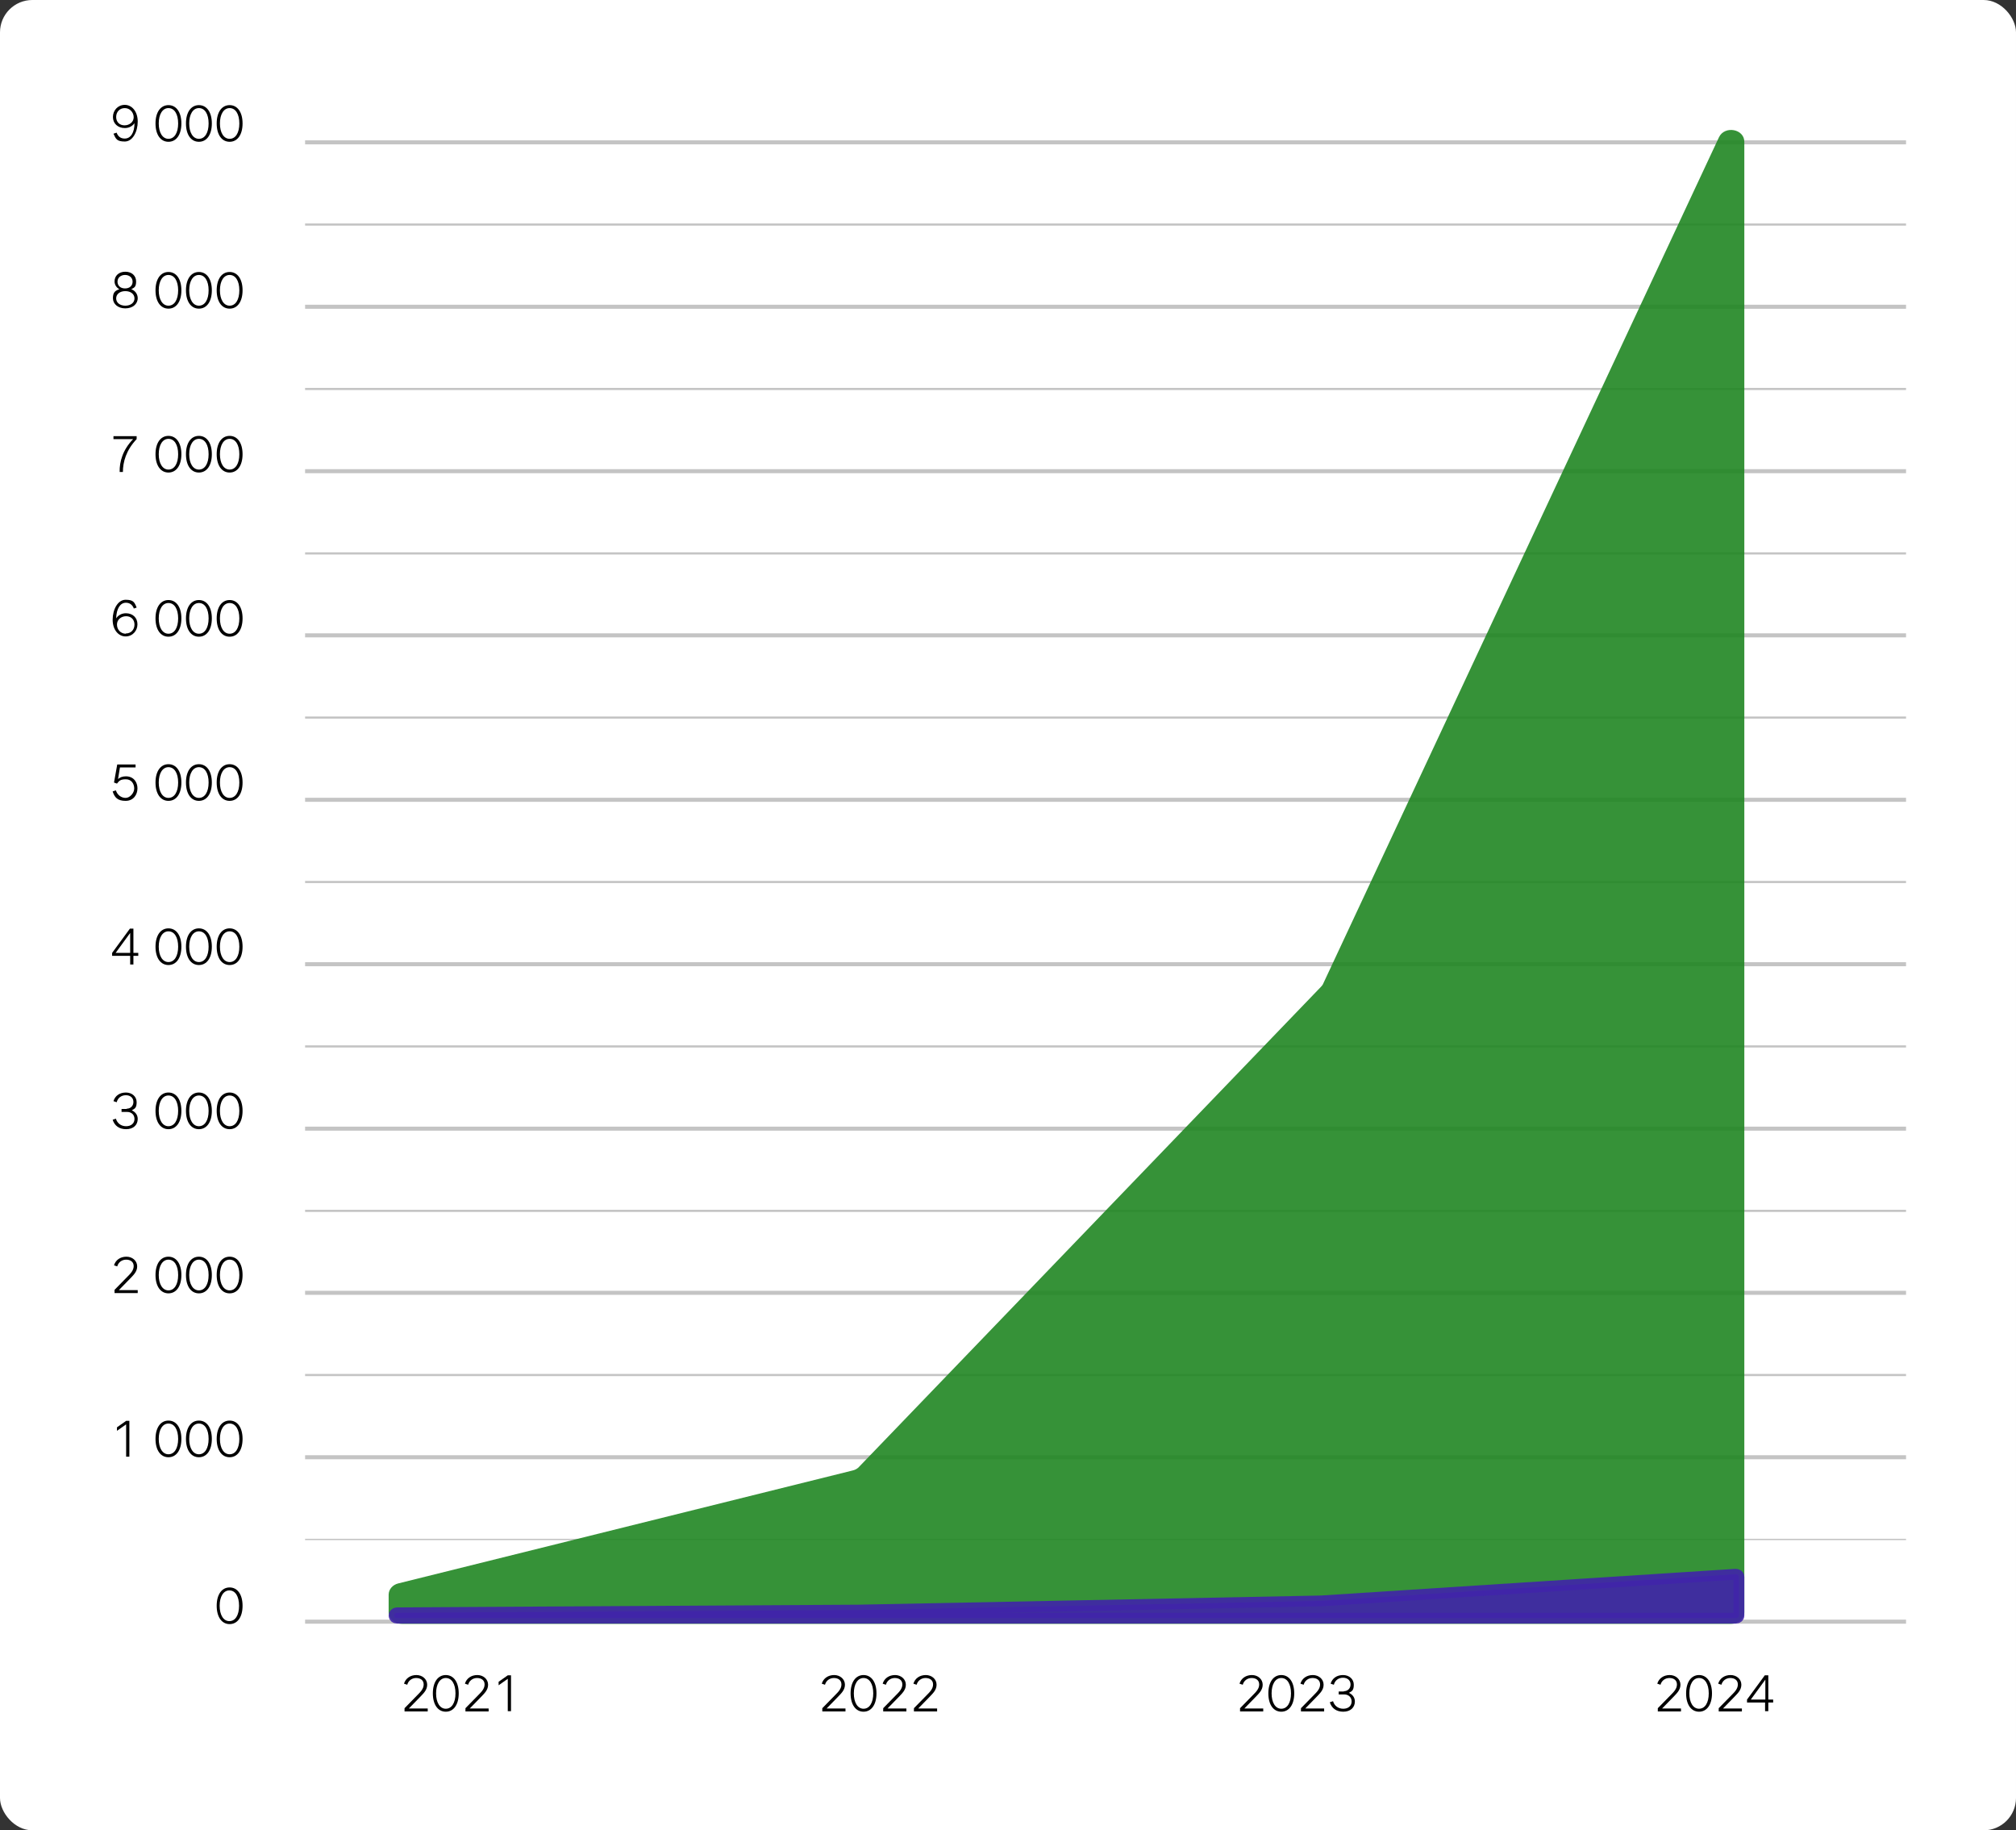
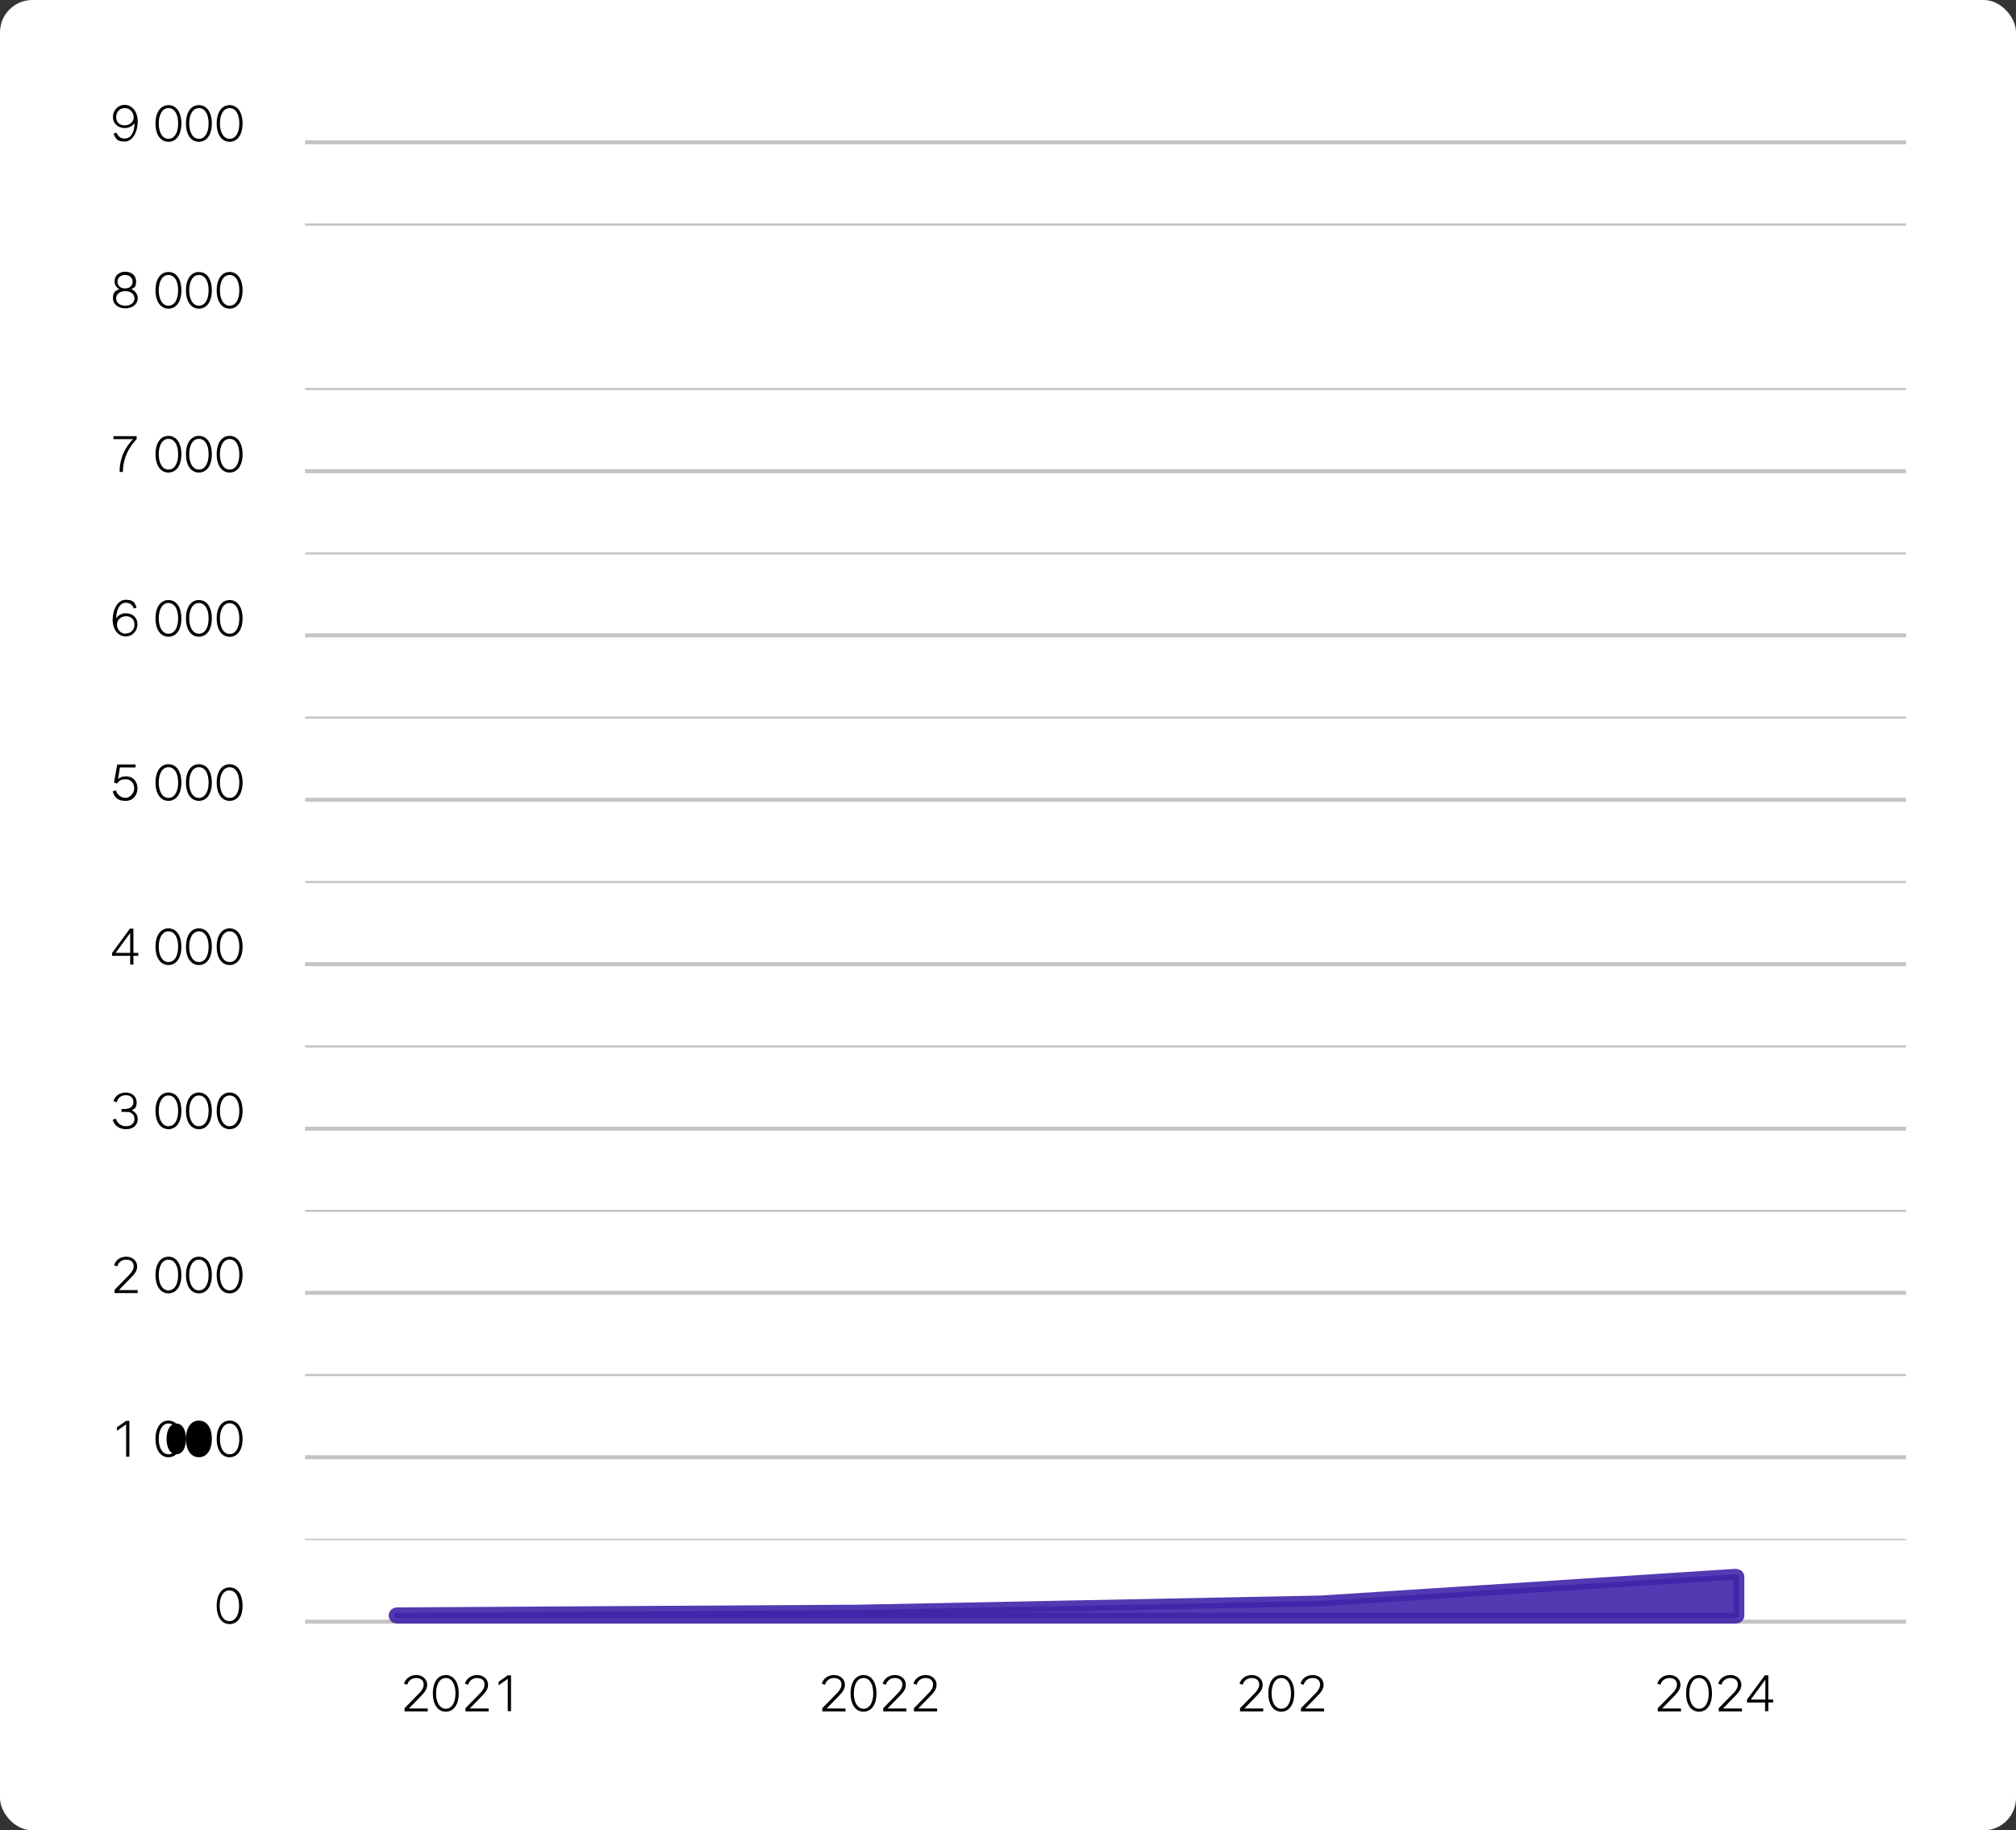
<svg xmlns="http://www.w3.org/2000/svg" id="Layer_1" data-name="Layer 1" version="1.1" viewBox="0 0 748 679">
  <rect x="0" y="0" width="748" height="679" fill="#333333" stroke="none" />
  <defs>
    <style> .cls-1 { fill: #000; } .cls-1, .cls-2, .cls-3 { stroke-width: 0px; } .cls-2 { fill: #218723; } .cls-2, .cls-4, .cls-5 { isolation: isolate; } .cls-2, .cls-5 { opacity: .9; } .cls-6 { stroke-width: .8px; } .cls-6, .cls-7, .cls-5, .cls-8 { stroke-miterlimit: 10; } .cls-6, .cls-7, .cls-8 { fill: none; stroke: #c4c4c4; } .cls-7 { stroke-width: 1.5px; } .cls-3 { fill: #fff; } .cls-5 { fill: #4124aa; stroke: #4124aa; stroke-width: 4px; } .cls-8 { stroke-width: .5px; } </style>
  </defs>
  <rect class="cls-3" width="748" height="679" rx="12" ry="12" />
  <g>
    <g>
      <g class="cls-4">
        <g class="cls-4">
          <path class="cls-1" d="M80.4,595.7c0-4.2,1.9-6.8,4.8-6.8s4.8,2.6,4.8,6.8-1.9,6.8-4.8,6.8-4.8-2.6-4.8-6.8ZM88.7,595.7c0-3.5-1.4-5.7-3.6-5.7s-3.6,2.3-3.6,5.7,1.4,5.7,3.6,5.7,3.6-2.2,3.6-5.7Z" />
        </g>
      </g>
      <g class="cls-4">
        <g class="cls-4">
          <path class="cls-1" d="M48,540.4h-1.2v-12l-3.4,2.4v-1.3l3.4-2.4h1.2v13.3Z" />
          <path class="cls-1" d="M57.7,533.8c0-4.2,1.9-6.8,4.8-6.8s4.8,2.6,4.8,6.8-1.9,6.8-4.8,6.8-4.8-2.6-4.8-6.8ZM66.1,533.8c0-3.5-1.4-5.7-3.6-5.7s-3.6,2.3-3.6,5.7,1.4,5.7,3.6,5.7,3.6-2.2,3.6-5.7Z" />
-           <path class="cls-1" d="M69,533.8c0-4.2,1.9-6.8,4.8-6.8s4.8,2.6,4.8,6.8-1.9,6.8-4.8,6.8-4.8-2.6-4.8-6.8ZM77.4,533.8c0-3.5-1.4-5.7-3.6-5.7s-3.6,2.3-3.6,5.7,1.4,5.7,3.6,5.7,3.6-2.2,3.6-5.7Z" />
+           <path class="cls-1" d="M69,533.8c0-4.2,1.9-6.8,4.8-6.8s4.8,2.6,4.8,6.8-1.9,6.8-4.8,6.8-4.8-2.6-4.8-6.8Zc0-3.5-1.4-5.7-3.6-5.7s-3.6,2.3-3.6,5.7,1.4,5.7,3.6,5.7,3.6-2.2,3.6-5.7Z" />
          <path class="cls-1" d="M80.4,533.8c0-4.2,1.9-6.8,4.8-6.8s4.8,2.6,4.8,6.8-1.9,6.8-4.8,6.8-4.8-2.6-4.8-6.8ZM88.8,533.8c0-3.5-1.4-5.7-3.6-5.7s-3.6,2.3-3.6,5.7,1.4,5.7,3.6,5.7,3.6-2.2,3.6-5.7Z" />
        </g>
      </g>
      <g class="cls-4">
        <g class="cls-4">
          <path class="cls-1" d="M42.5,478.5l4.8-4.9c1.1-1.1,2.3-2.3,2.3-3.9s-1.2-2.4-2.8-2.4-2.9,1-3.3,2.5l-1.2-.4c.6-2,2.4-3.2,4.6-3.2s4,1.5,4,3.6-1.6,3.4-2.7,4.6l-4.1,4.2h7v1.1h-8.6v-1.1Z" />
          <path class="cls-1" d="M57.7,473c0-4.2,1.9-6.8,4.8-6.8s4.8,2.6,4.8,6.8-1.9,6.8-4.8,6.8-4.8-2.6-4.8-6.8ZM66.1,473c0-3.5-1.4-5.7-3.6-5.7s-3.6,2.3-3.6,5.7,1.4,5.7,3.6,5.7,3.6-2.2,3.6-5.7Z" />
          <path class="cls-1" d="M69,473c0-4.2,1.9-6.8,4.8-6.8s4.8,2.6,4.8,6.8-1.9,6.8-4.8,6.8-4.8-2.6-4.8-6.8ZM77.4,473c0-3.5-1.4-5.7-3.6-5.7s-3.6,2.3-3.6,5.7,1.4,5.7,3.6,5.7,3.6-2.2,3.6-5.7Z" />
          <path class="cls-1" d="M80.4,473c0-4.2,1.9-6.8,4.8-6.8s4.8,2.6,4.8,6.8-1.9,6.8-4.8,6.8-4.8-2.6-4.8-6.8ZM88.8,473c0-3.5-1.4-5.7-3.6-5.7s-3.6,2.3-3.6,5.7,1.4,5.7,3.6,5.7,3.6-2.2,3.6-5.7Z" />
        </g>
      </g>
      <g class="cls-4">
        <g class="cls-4">
          <path class="cls-1" d="M47,411.3c1.4,0,2.5-1,2.5-2.5s-1.1-2.5-2.8-2.5-3,1-3.4,2.6l-1.2-.4c.6-2,2.3-3.2,4.6-3.2s4,1.5,4,3.6-.7,2.4-1.8,3c1.3.6,2.2,1.7,2.2,3.2,0,2.3-1.7,3.8-4.3,3.8s-4.3-1.3-5-3.5l1.2-.4c.5,1.7,1.9,2.8,3.8,2.8s3.1-1.1,3.1-2.7-1.2-2.6-2.7-2.6h-2.1v-1.1h1.9Z" />
          <path class="cls-1" d="M57.7,412.1c0-4.2,1.9-6.8,4.8-6.8s4.8,2.6,4.8,6.8-1.9,6.8-4.8,6.8-4.8-2.6-4.8-6.8ZM66.1,412.1c0-3.5-1.4-5.7-3.6-5.7s-3.6,2.3-3.6,5.7,1.4,5.7,3.6,5.7,3.6-2.2,3.6-5.7Z" />
          <path class="cls-1" d="M69,412.1c0-4.2,1.9-6.8,4.8-6.8s4.8,2.6,4.8,6.8-1.9,6.8-4.8,6.8-4.8-2.6-4.8-6.8ZM77.4,412.1c0-3.5-1.4-5.7-3.6-5.7s-3.6,2.3-3.6,5.7,1.4,5.7,3.6,5.7,3.6-2.2,3.6-5.7Z" />
          <path class="cls-1" d="M80.4,412.1c0-4.2,1.9-6.8,4.8-6.8s4.8,2.6,4.8,6.8-1.9,6.8-4.8,6.8-4.8-2.6-4.8-6.8ZM88.8,412.1c0-3.5-1.4-5.7-3.6-5.7s-3.6,2.3-3.6,5.7,1.4,5.7,3.6,5.7,3.6-2.2,3.6-5.7Z" />
        </g>
      </g>
      <g class="cls-4">
        <g class="cls-4">
          <path class="cls-1" d="M41.6,354.6v-1.1l6.6-9h1.3v9h1.8v1.1h-1.8v3.2h-1.2v-3.2h-6.7ZM42.9,353.5h5.4v-7.4l-5.4,7.4Z" />
          <path class="cls-1" d="M57.7,351.2c0-4.2,1.9-6.8,4.8-6.8s4.8,2.6,4.8,6.8-1.9,6.8-4.8,6.8-4.8-2.6-4.8-6.8ZM66.1,351.2c0-3.5-1.4-5.7-3.6-5.7s-3.6,2.3-3.6,5.7,1.4,5.7,3.6,5.7,3.6-2.2,3.6-5.7Z" />
          <path class="cls-1" d="M69,351.2c0-4.2,1.9-6.8,4.8-6.8s4.8,2.6,4.8,6.8-1.9,6.8-4.8,6.8-4.8-2.6-4.8-6.8ZM77.4,351.2c0-3.5-1.4-5.7-3.6-5.7s-3.6,2.3-3.6,5.7,1.4,5.7,3.6,5.7,3.6-2.2,3.6-5.7Z" />
          <path class="cls-1" d="M80.4,351.2c0-4.2,1.9-6.8,4.8-6.8s4.8,2.6,4.8,6.8-1.9,6.8-4.8,6.8-4.8-2.6-4.8-6.8ZM88.8,351.2c0-3.5-1.4-5.7-3.6-5.7s-3.6,2.3-3.6,5.7,1.4,5.7,3.6,5.7,3.6-2.2,3.6-5.7Z" />
        </g>
      </g>
      <g class="cls-4">
        <g class="cls-4">
          <path class="cls-1" d="M51,292.5c0,2.2-1.4,4.6-4.4,4.6s-4.1-1.3-4.8-3.5l1.2-.4c.5,1.7,2,2.8,3.6,2.8s3.2-1.8,3.2-3.5-1-3.4-3.1-3.4-2.5.6-3.3,1.6l-1.1-.4,1.2-6.7h6.8v1.1h-5.8l-.7,4.3c.7-.6,1.6-1,2.9-1,3,0,4.3,2.3,4.3,4.4Z" />
          <path class="cls-1" d="M57.7,290.3c0-4.2,1.9-6.8,4.8-6.8s4.8,2.6,4.8,6.8-1.9,6.8-4.8,6.8-4.8-2.6-4.8-6.8ZM66.1,290.3c0-3.5-1.4-5.7-3.6-5.7s-3.6,2.3-3.6,5.7,1.4,5.7,3.6,5.7,3.6-2.2,3.6-5.7Z" />
          <path class="cls-1" d="M69,290.3c0-4.2,1.9-6.8,4.8-6.8s4.8,2.6,4.8,6.8-1.9,6.8-4.8,6.8-4.8-2.6-4.8-6.8ZM77.4,290.3c0-3.5-1.4-5.7-3.6-5.7s-3.6,2.3-3.6,5.7,1.4,5.7,3.6,5.7,3.6-2.2,3.6-5.7Z" />
          <path class="cls-1" d="M80.4,290.3c0-4.2,1.9-6.8,4.8-6.8s4.8,2.6,4.8,6.8-1.9,6.8-4.8,6.8-4.8-2.6-4.8-6.8ZM88.8,290.3c0-3.5-1.4-5.7-3.6-5.7s-3.6,2.3-3.6,5.7,1.4,5.7,3.6,5.7,3.6-2.2,3.6-5.7Z" />
        </g>
      </g>
      <g class="cls-4">
        <g class="cls-4">
          <path class="cls-1" d="M49.7,225.8c-.6-1.5-1.6-2.2-3-2.2-2.1,0-3.5,2.2-3.6,5.8.7-1.1,2-1.9,3.6-1.9,2.6,0,4.3,1.7,4.3,4.1s-1.8,4.5-4.4,4.5-4.8-2.4-4.8-6.2,1.9-7.4,4.8-7.4,3.3.9,4.1,2.9l-1.2.4ZM46.7,235c1.9,0,3.2-1.4,3.2-3.3s-1.3-3.1-3.1-3.1-3.4,1.2-3.4,3.1,1.4,3.4,3.3,3.4Z" />
          <path class="cls-1" d="M57.7,229.4c0-4.2,1.9-6.8,4.8-6.8s4.8,2.6,4.8,6.8-1.9,6.8-4.8,6.8-4.8-2.6-4.8-6.8ZM66.1,229.4c0-3.5-1.4-5.7-3.6-5.7s-3.6,2.3-3.6,5.7,1.4,5.7,3.6,5.7,3.6-2.2,3.6-5.7Z" />
          <path class="cls-1" d="M69,229.4c0-4.2,1.9-6.8,4.8-6.8s4.8,2.6,4.8,6.8-1.9,6.8-4.8,6.8-4.8-2.6-4.8-6.8ZM77.4,229.4c0-3.5-1.4-5.7-3.6-5.7s-3.6,2.3-3.6,5.7,1.4,5.7,3.6,5.7,3.6-2.2,3.6-5.7Z" />
          <path class="cls-1" d="M80.4,229.4c0-4.2,1.9-6.8,4.8-6.8s4.8,2.6,4.8,6.8-1.9,6.8-4.8,6.8-4.8-2.6-4.8-6.8ZM88.8,229.4c0-3.5-1.4-5.7-3.6-5.7s-3.6,2.3-3.6,5.7,1.4,5.7,3.6,5.7,3.6-2.2,3.6-5.7Z" />
        </g>
      </g>
      <g class="cls-4">
        <g class="cls-4">
          <path class="cls-1" d="M42.1,162.9v-1.1h8.6v1.1c-3.9,4.1-5.1,8.5-5.1,12.2h-1.2c-.1-3.7,1.1-8.2,5-12.2h-7.3Z" />
          <path class="cls-1" d="M57.7,168.5c0-4.2,1.9-6.8,4.8-6.8s4.8,2.6,4.8,6.8-1.9,6.8-4.8,6.8-4.8-2.6-4.8-6.8ZM66.1,168.5c0-3.5-1.4-5.7-3.6-5.7s-3.6,2.3-3.6,5.7,1.4,5.7,3.6,5.7,3.6-2.2,3.6-5.7Z" />
          <path class="cls-1" d="M69,168.5c0-4.2,1.9-6.8,4.8-6.8s4.8,2.6,4.8,6.8-1.9,6.8-4.8,6.8-4.8-2.6-4.8-6.8ZM77.4,168.5c0-3.5-1.4-5.7-3.6-5.7s-3.6,2.3-3.6,5.7,1.4,5.7,3.6,5.7,3.6-2.2,3.6-5.7Z" />
          <path class="cls-1" d="M80.4,168.5c0-4.2,1.9-6.8,4.8-6.8s4.8,2.6,4.8,6.8-1.9,6.8-4.8,6.8-4.8-2.6-4.8-6.8ZM88.8,168.5c0-3.5-1.4-5.7-3.6-5.7s-3.6,2.3-3.6,5.7,1.4,5.7,3.6,5.7,3.6-2.2,3.6-5.7Z" />
        </g>
      </g>
      <g class="cls-4">
        <g class="cls-4">
          <path class="cls-1" d="M44.3,107.3c-1.1-.6-1.8-1.7-1.8-2.9,0-2.1,1.6-3.6,4-3.6s4,1.5,4,3.6-.7,2.3-1.8,2.9c1.5.5,2.4,1.9,2.4,3.3,0,2.2-1.9,3.8-4.6,3.8s-4.6-1.6-4.6-3.8.9-2.8,2.4-3.3ZM46.5,113.4c2,0,3.4-1.1,3.4-2.7s-1.4-2.7-3.4-2.7-3.4,1.1-3.4,2.7,1.4,2.7,3.4,2.7ZM49.2,104.5c0-1.5-1.2-2.5-2.8-2.5s-2.8,1-2.8,2.5,1.1,2.5,2.8,2.5,2.8-1,2.8-2.5Z" />
          <path class="cls-1" d="M57.7,107.7c0-4.2,1.9-6.8,4.8-6.8s4.8,2.6,4.8,6.8-1.9,6.8-4.8,6.8-4.8-2.6-4.8-6.8ZM66.1,107.7c0-3.5-1.4-5.7-3.6-5.7s-3.6,2.3-3.6,5.7,1.4,5.7,3.6,5.7,3.6-2.2,3.6-5.7Z" />
          <path class="cls-1" d="M69,107.7c0-4.2,1.9-6.8,4.8-6.8s4.8,2.6,4.8,6.8-1.9,6.8-4.8,6.8-4.8-2.6-4.8-6.8ZM77.4,107.7c0-3.5-1.4-5.7-3.6-5.7s-3.6,2.3-3.6,5.7,1.4,5.7,3.6,5.7,3.6-2.2,3.6-5.7Z" />
          <path class="cls-1" d="M80.4,107.7c0-4.2,1.9-6.8,4.8-6.8s4.8,2.6,4.8,6.8-1.9,6.8-4.8,6.8-4.8-2.6-4.8-6.8ZM88.8,107.7c0-3.5-1.4-5.7-3.6-5.7s-3.6,2.3-3.6,5.7,1.4,5.7,3.6,5.7,3.6-2.2,3.6-5.7Z" />
        </g>
      </g>
      <g class="cls-4">
        <g class="cls-4">
          <path class="cls-1" d="M43.3,49.3c.6,1.5,1.6,2.1,3,2.1,2.2,0,3.6-2.2,3.6-5.7-.8,1.1-2,1.8-3.6,1.8-2.6,0-4.4-1.7-4.4-4.1s1.8-4.5,4.4-4.5,4.8,2.4,4.8,6.2-1.9,7.4-4.8,7.4-3.3-.9-4.2-2.9l1.2-.4ZM46.3,40.1c-1.9,0-3.2,1.4-3.2,3.3s1.3,3.1,3.1,3.1,3.4-1.2,3.4-3-1.4-3.4-3.3-3.4Z" />
          <path class="cls-1" d="M57.7,45.8c0-4.2,1.9-6.8,4.8-6.8s4.8,2.6,4.8,6.8-1.9,6.8-4.8,6.8-4.8-2.6-4.8-6.8ZM66.1,45.8c0-3.5-1.4-5.7-3.6-5.7s-3.6,2.3-3.6,5.7,1.4,5.7,3.6,5.7,3.6-2.2,3.6-5.7Z" />
          <path class="cls-1" d="M69,45.8c0-4.2,1.9-6.8,4.8-6.8s4.8,2.6,4.8,6.8-1.9,6.8-4.8,6.8-4.8-2.6-4.8-6.8ZM77.4,45.8c0-3.5-1.4-5.7-3.6-5.7s-3.6,2.3-3.6,5.7,1.4,5.7,3.6,5.7,3.6-2.2,3.6-5.7Z" />
          <path class="cls-1" d="M80.4,45.8c0-4.2,1.9-6.8,4.8-6.8s4.8,2.6,4.8,6.8-1.9,6.8-4.8,6.8-4.8-2.6-4.8-6.8ZM88.8,45.8c0-3.5-1.4-5.7-3.6-5.7s-3.6,2.3-3.6,5.7,1.4,5.7,3.6,5.7,3.6-2.2,3.6-5.7Z" />
        </g>
      </g>
    </g>
    <g>
      <g>
        <line class="cls-7" x1="113.2" y1="601.6" x2="707.2" y2="601.6" />
        <line class="cls-8" x1="113.2" y1="571.1" x2="707.2" y2="571.1" />
        <line class="cls-7" x1="113.2" y1="540.6" x2="707.2" y2="540.6" />
        <line class="cls-6" x1="113.2" y1="510.1" x2="707.2" y2="510.1" />
        <line class="cls-7" x1="113.2" y1="479.6" x2="707.2" y2="479.6" />
        <line class="cls-6" x1="113.2" y1="449.2" x2="707.2" y2="449.2" />
        <line class="cls-7" x1="113.2" y1="418.7" x2="707.2" y2="418.7" />
        <line class="cls-6" x1="113.2" y1="388.2" x2="707.2" y2="388.2" />
        <line class="cls-7" x1="113.2" y1="357.7" x2="707.2" y2="357.7" />
        <line class="cls-6" x1="113.2" y1="327.2" x2="707.2" y2="327.2" />
        <line class="cls-7" x1="113.2" y1="296.7" x2="707.2" y2="296.7" />
        <line class="cls-6" x1="113.2" y1="266.2" x2="707.2" y2="266.2" />
        <line class="cls-7" x1="113.2" y1="235.7" x2="707.2" y2="235.7" />
        <line class="cls-6" x1="113.2" y1="205.3" x2="707.2" y2="205.3" />
        <line class="cls-7" x1="113.2" y1="174.8" x2="707.2" y2="174.8" />
        <line class="cls-6" x1="113.2" y1="144.3" x2="707.2" y2="144.3" />
-         <line class="cls-7" x1="113.2" y1="113.8" x2="707.2" y2="113.8" />
        <line class="cls-6" x1="113.2" y1="83.3" x2="707.2" y2="83.3" />
        <line class="cls-7" x1="113.2" y1="52.8" x2="707.2" y2="52.8" />
      </g>
      <g>
-         <path class="cls-2" d="M147.8,587.4l168.6-41.9c.9-.2,1.8-.7,2.4-1.4l171.4-178.1c.3-.3.6-.7.8-1.2L637.8,50.9c2.1-4.4,9.4-3.1,9.4,1.7v545.4c0,2.4-2.2,4.4-4.9,4.4H149.1c-2.7,0-4.9-2-4.9-4.4v-6.4c0-2,1.5-3.7,3.6-4.2h0Z" />
        <path class="cls-5" d="M645.2,598.4v-13.4c0-.6-.5-1-1.2-1l-153.9,9.9-171.7,3.4-171.1,1c-.6,0-1.1.5-1.1,1h0c0,.6.5,1,1.1,1h496.8c.6,0,1.1-.4,1.1-1v-.9h0Z" />
      </g>
    </g>
    <g>
      <g class="cls-4">
        <g class="cls-4">
          <path class="cls-1" d="M150.1,633.7l4.8-4.9c1.1-1.1,2.3-2.3,2.3-3.9s-1.2-2.4-2.8-2.4-2.9,1-3.3,2.5l-1.2-.4c.6-2,2.4-3.2,4.6-3.2s4,1.5,4,3.6-1.6,3.4-2.7,4.6l-4.1,4.2h7v1.1h-8.6v-1.1Z" />
          <path class="cls-1" d="M160.6,628.2c0-4.2,1.9-6.8,4.8-6.8s4.8,2.6,4.8,6.8-1.9,6.8-4.8,6.8-4.8-2.6-4.8-6.8ZM169,628.2c0-3.5-1.4-5.7-3.6-5.7s-3.6,2.3-3.6,5.7,1.4,5.7,3.6,5.7,3.6-2.2,3.6-5.7Z" />
          <path class="cls-1" d="M172.7,633.7l4.8-4.9c1.1-1.1,2.3-2.3,2.3-3.9s-1.2-2.4-2.8-2.4-2.9,1-3.3,2.5l-1.2-.4c.6-2,2.4-3.2,4.6-3.2s4,1.5,4,3.6-1.6,3.4-2.7,4.6l-4.1,4.2h7v1.1h-8.6v-1.1Z" />
          <path class="cls-1" d="M189.6,634.8h-1.2v-12l-3.4,2.4v-1.3l3.4-2.4h1.2v13.3Z" />
        </g>
      </g>
      <g class="cls-4">
        <g class="cls-4">
          <path class="cls-1" d="M305.1,633.7l4.8-4.9c1.1-1.1,2.3-2.3,2.3-3.9s-1.2-2.4-2.8-2.4-2.9,1-3.3,2.5l-1.2-.4c.6-2,2.4-3.2,4.6-3.2s4,1.5,4,3.6-1.6,3.4-2.7,4.6l-4.1,4.2h7v1.1h-8.6v-1.1Z" />
          <path class="cls-1" d="M315.6,628.2c0-4.2,1.9-6.8,4.8-6.8s4.8,2.6,4.8,6.8-1.9,6.8-4.8,6.8-4.8-2.6-4.8-6.8ZM324,628.2c0-3.5-1.4-5.7-3.6-5.7s-3.6,2.3-3.6,5.7,1.4,5.7,3.6,5.7,3.6-2.2,3.6-5.7Z" />
          <path class="cls-1" d="M327.7,633.7l4.8-4.9c1.1-1.1,2.3-2.3,2.3-3.9s-1.2-2.4-2.8-2.4-2.9,1-3.3,2.5l-1.2-.4c.6-2,2.4-3.2,4.6-3.2s4,1.5,4,3.6-1.6,3.4-2.7,4.6l-4.1,4.2h7v1.1h-8.6v-1.1Z" />
          <path class="cls-1" d="M339.1,633.7l4.8-4.9c1.1-1.1,2.3-2.3,2.3-3.9s-1.2-2.4-2.8-2.4-2.9,1-3.3,2.5l-1.2-.4c.6-2,2.4-3.2,4.6-3.2s4,1.5,4,3.6-1.6,3.4-2.7,4.6l-4.1,4.2h7v1.1h-8.6v-1.1Z" />
        </g>
      </g>
      <g class="cls-4">
        <g class="cls-4">
          <path class="cls-1" d="M460.1,633.7l4.8-4.9c1.1-1.1,2.3-2.3,2.3-3.9s-1.2-2.4-2.8-2.4-2.9,1-3.3,2.5l-1.2-.4c.6-2,2.4-3.2,4.6-3.2s4,1.5,4,3.6-1.6,3.4-2.7,4.6l-4.1,4.2h7v1.1h-8.6v-1.1Z" />
          <path class="cls-1" d="M470.6,628.2c0-4.2,1.9-6.8,4.8-6.8s4.8,2.6,4.8,6.8-1.9,6.8-4.8,6.8-4.8-2.6-4.8-6.8ZM479,628.2c0-3.5-1.4-5.7-3.6-5.7s-3.6,2.3-3.6,5.7,1.4,5.7,3.6,5.7,3.6-2.2,3.6-5.7Z" />
          <path class="cls-1" d="M482.7,633.7l4.8-4.9c1.1-1.1,2.3-2.3,2.3-3.9s-1.2-2.4-2.8-2.4-2.9,1-3.3,2.5l-1.2-.4c.6-2,2.4-3.2,4.6-3.2s4,1.5,4,3.6-1.6,3.4-2.7,4.6l-4.1,4.2h7v1.1h-8.6v-1.1Z" />
-           <path class="cls-1" d="M498.6,627.4c1.4,0,2.5-1,2.5-2.5s-1.1-2.5-2.8-2.5-3,1-3.4,2.6l-1.2-.4c.6-2,2.3-3.2,4.6-3.2s4,1.5,4,3.6-.7,2.4-1.8,3c1.3.6,2.2,1.7,2.2,3.2,0,2.3-1.7,3.8-4.3,3.8s-4.3-1.3-5-3.5l1.2-.4c.5,1.7,1.9,2.8,3.8,2.8s3.1-1.1,3.1-2.7-1.2-2.6-2.7-2.6h-2.1v-1.1h1.9Z" />
        </g>
      </g>
      <g class="cls-4">
        <g class="cls-4">
          <path class="cls-1" d="M615.1,633.7l4.8-4.9c1.1-1.1,2.3-2.3,2.3-3.9s-1.2-2.4-2.8-2.4-2.9,1-3.3,2.5l-1.2-.4c.6-2,2.4-3.2,4.6-3.2s4,1.5,4,3.6-1.6,3.4-2.7,4.6l-4.1,4.2h7v1.1h-8.6v-1.1Z" />
          <path class="cls-1" d="M625.6,628.2c0-4.2,1.9-6.8,4.8-6.8s4.8,2.6,4.8,6.8-1.9,6.8-4.8,6.8-4.8-2.6-4.8-6.8ZM634,628.2c0-3.5-1.4-5.7-3.6-5.7s-3.6,2.3-3.6,5.7,1.4,5.7,3.6,5.7,3.6-2.2,3.6-5.7Z" />
          <path class="cls-1" d="M637.7,633.7l4.8-4.9c1.1-1.1,2.3-2.3,2.3-3.9s-1.2-2.4-2.8-2.4-2.9,1-3.3,2.5l-1.2-.4c.6-2,2.4-3.2,4.6-3.2s4,1.5,4,3.6-1.6,3.4-2.7,4.6l-4.1,4.2h7v1.1h-8.6v-1.1Z" />
          <path class="cls-1" d="M648.2,631.6v-1.1l6.6-9h1.3v9h1.8v1.1h-1.8v3.2h-1.2v-3.2h-6.7ZM649.6,630.5h5.4v-7.4l-5.4,7.4Z" />
        </g>
      </g>
    </g>
  </g>
</svg>